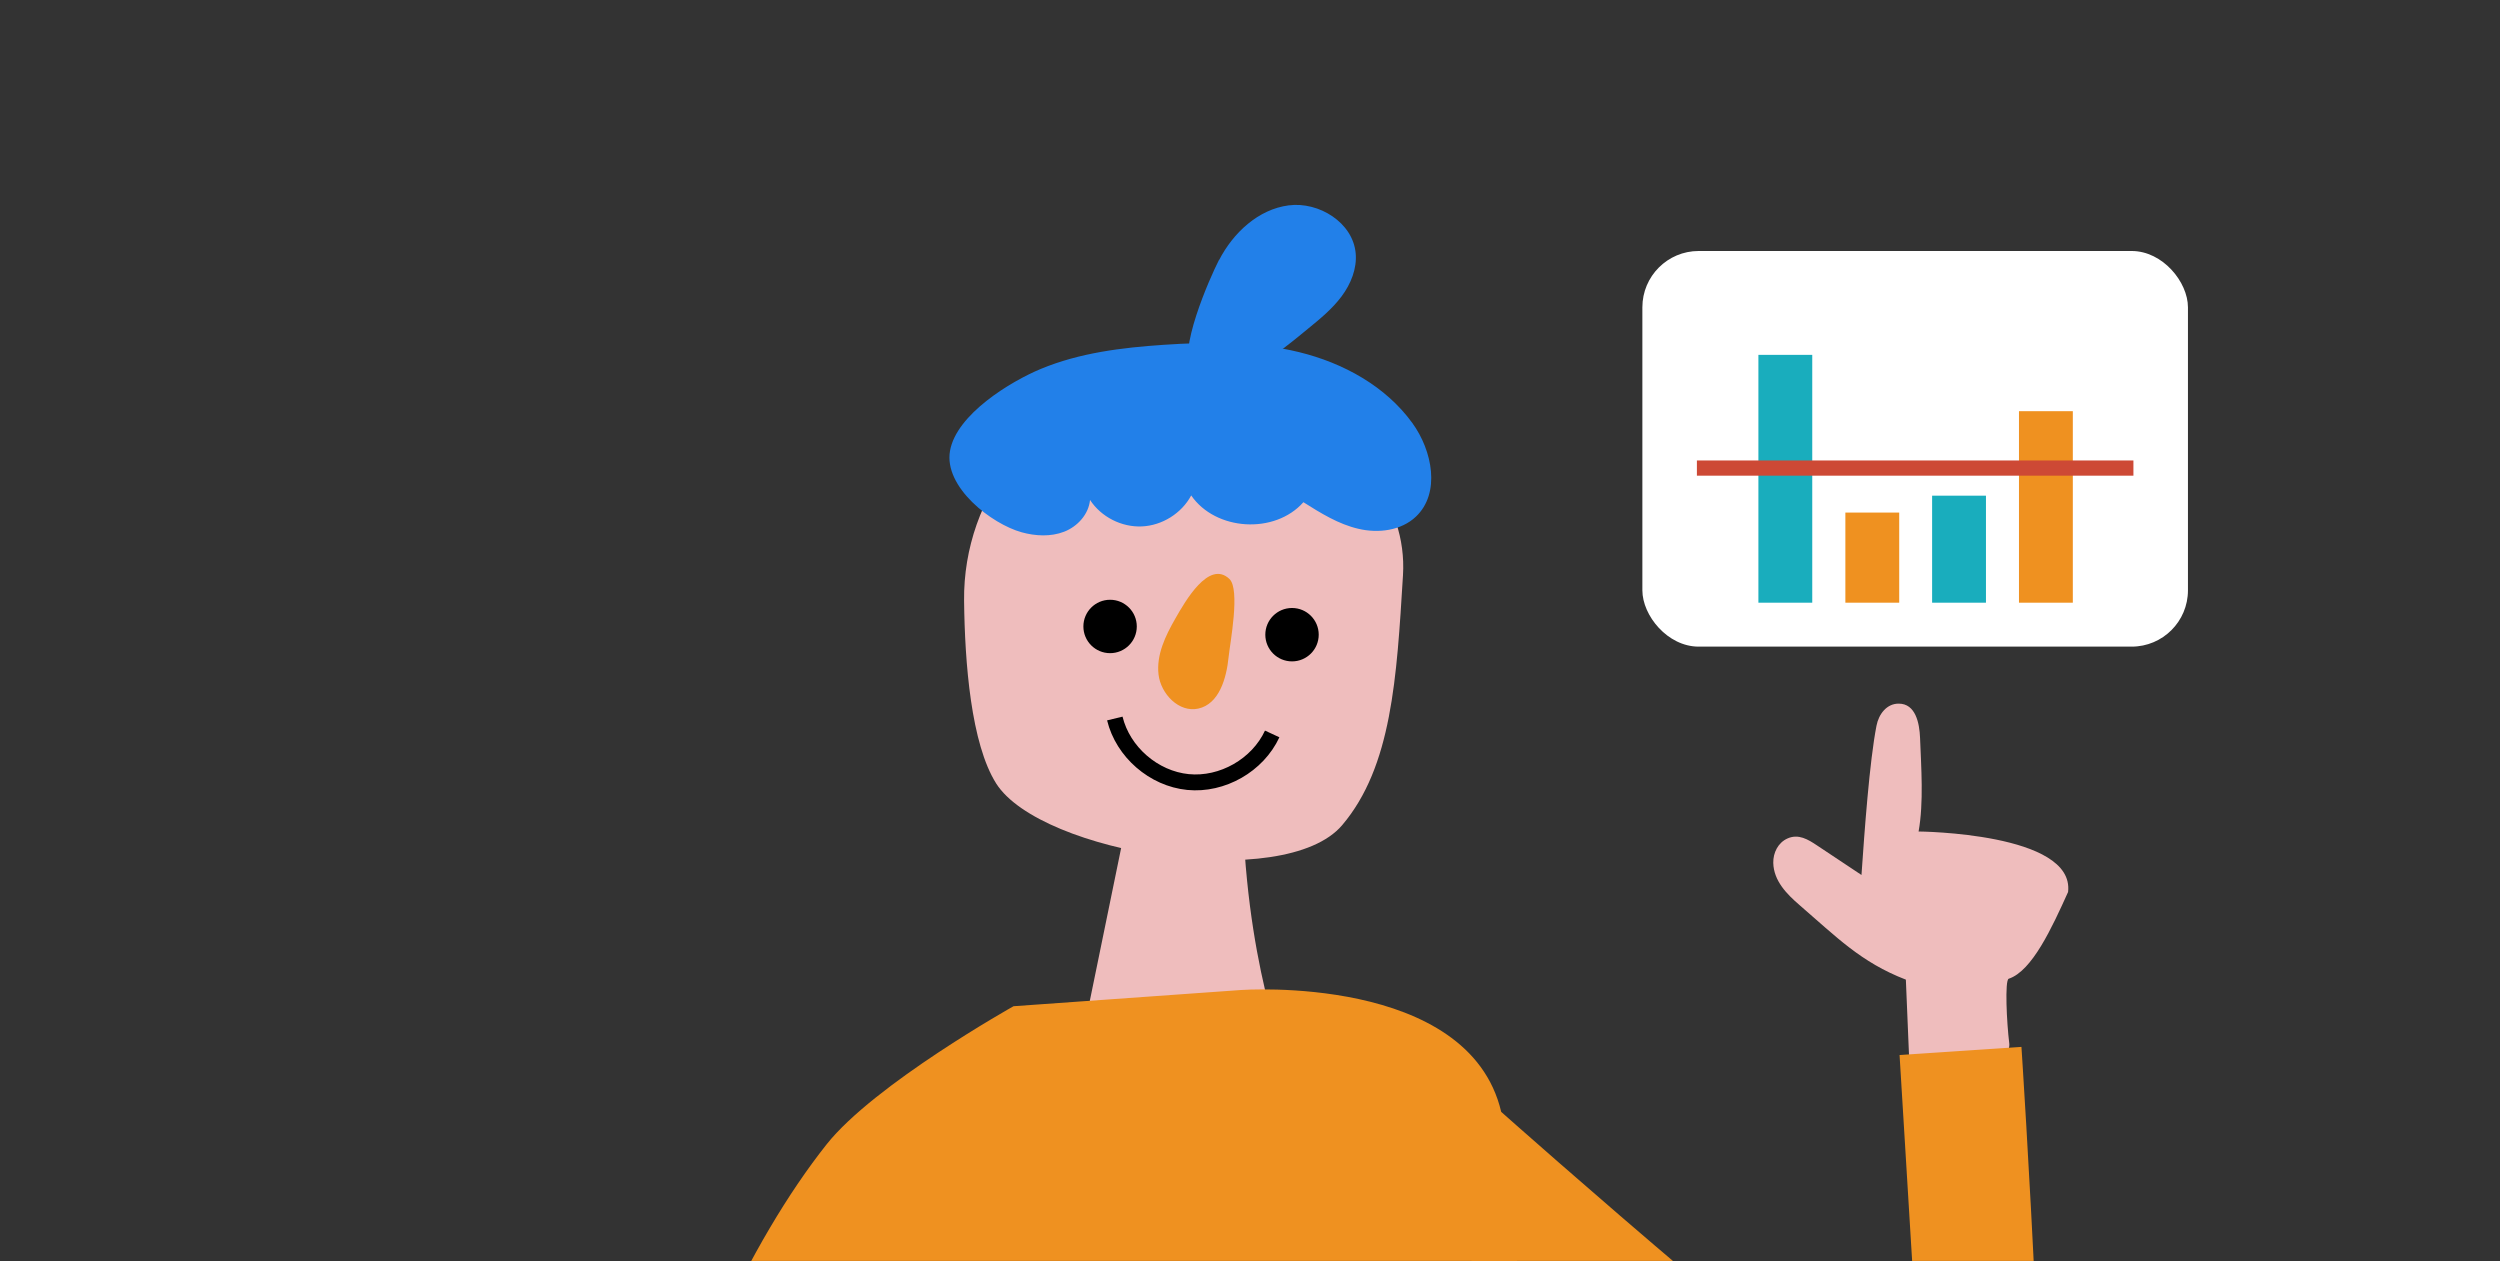
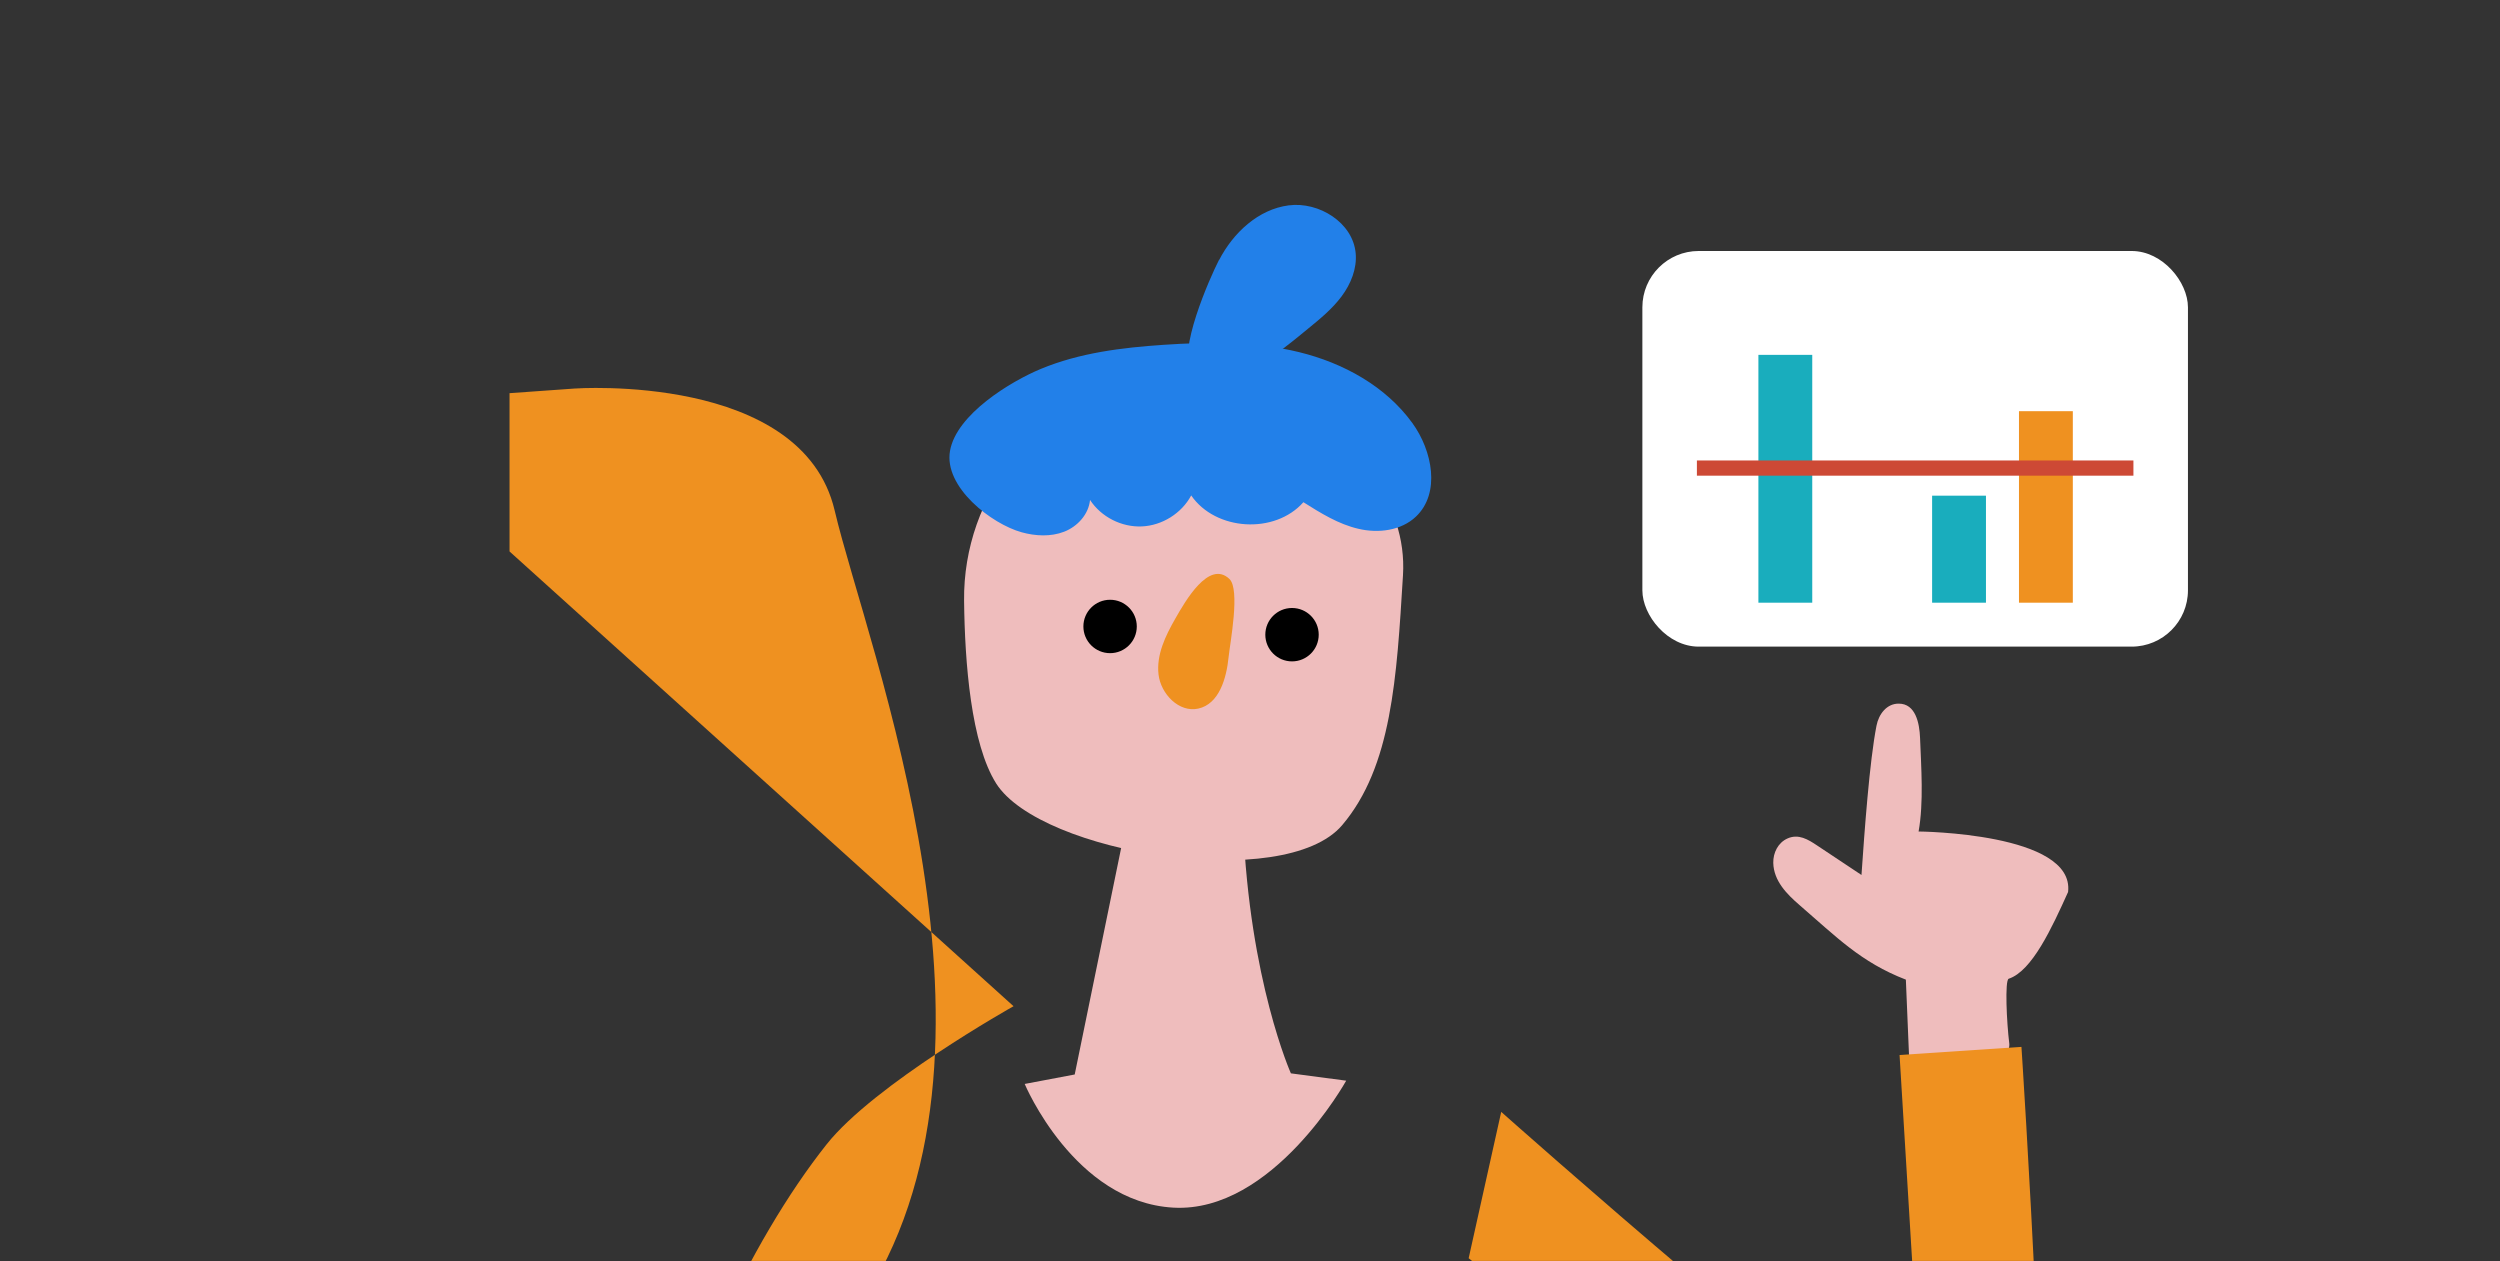
<svg xmlns="http://www.w3.org/2000/svg" id="a" width="221.92" height="111.94" version="1.1" viewBox="0 0 221.92 111.94">
  <rect x="0" y="0" width="221.92" height="111.94" fill="#333333" stroke="none" />
  <defs>
    <style>
      .st0, .st1, .st2 {
        fill: none;
      }

      .st3 {
        fill: #19adbd;
      }

      .st4 {
        fill: #2280e9;
      }

      .st1 {
        stroke: #000;
        stroke-width: 1.41px;
      }

      .st1, .st2 {
        stroke-miterlimit: 10;
      }

      .st5 {
        fill: #fff;
      }

      .st6 {
        fill: #efbdbd;
      }

      .st7 {
        fill: #ef9120;
      }

      .st2 {
        stroke: #cd4935;
        stroke-width: 1.35px;
      }

      .st8 {
        clip-path: url(#clippath);
      }
    </style>
    <clipPath id="clippath">
      <rect class="st0" x="45.23" width="149.92" height="111.93" />
    </clipPath>
  </defs>
  <g class="st8">
    <g>
      <path class="st6" d="M114.59,95.28s-3.68-8.23-4.24-22.12l-10.15-1.19-4.8,23.41-4.44.84s4.39,10.49,13.2,10.98,15.34-11.27,15.34-11.27l-4.91-.65h0Z" />
-       <path class="st7" d="M89.97,89.32s-12.37,6.93-16.6,12.27c-13.71,17.32-25.98,55.56-20.93,92.36l10.82-.72s-2.16-54.84,12.99-77.21l7.94,52.67,51.23.72s.72-58.45-2.16-70.71c-2.89-12.27-23.09-10.82-23.09-10.82,0,0-20.2,1.44-20.2,1.44Z" />
+       <path class="st7" d="M89.97,89.32s-12.37,6.93-16.6,12.27c-13.71,17.32-25.98,55.56-20.93,92.36l10.82-.72s-2.16-54.84,12.99-77.21s.72-58.45-2.16-70.71c-2.89-12.27-23.09-10.82-23.09-10.82,0,0-20.2,1.44-20.2,1.44Z" />
      <path class="st6" d="M183.58,79.18c-1.42,3.14-3.19,7.02-5.27,7.7-.36.12-.18,3.92.05,5.75.09.73-.77,1.66-1.45,1.95-.25.11-.53.09-.81.07-1.4-.1-5.21-.39-6.62-.49l-.3-7.2c-4-1.54-6.18-3.81-9.43-6.61-1.15-.99-2.3-2.16-2.34-3.75-.02-.91.43-1.8,1.26-2.17.98-.44,1.83.09,2.6.6,1.32.88,2.65,1.76,3.97,2.64.27-3.91.71-10.05,1.33-13.24.2-1.05.92-1.98,1.98-1.97,1.49,0,1.84,1.72,1.89,3.05.1,2.62.33,5.72-.13,8.3,0,0,13.87.11,13.27,5.36h0Z" />
      <path class="st7" d="M133.26,98.7s32.47,28.86,37.52,30.31l-2.16-35.36,10.82-.72s2.89,44.01,1.44,49.79c-1.44,5.77-5.05,5.05-5.05,5.05l-45.46-36.08s2.89-12.99,2.89-12.99Z" />
      <path class="st6" d="M90.05,40.58c-2.93,3.59-4.52,8.1-4.47,12.73.06,5.54.62,12.71,2.85,16.24,3.94,6.21,25.59,9.72,30.71,3.7,4.41-5.2,4.84-13.05,5.4-22.18.4-6.5-4.31-12.19-10.77-13.02l-19.59-2.54-4.14,5.08h0Z" />
      <circle cx="98.54" cy="55.61" r="2.37" />
      <circle cx="114.69" cy="56.34" r="2.37" />
      <path class="st7" d="M109.06,58.33c-.19,1.89-.84,4.16-2.69,4.57-1.71.38-3.33-1.3-3.53-3.03-.2-1.74.61-3.42,1.48-4.94.89-1.56,2.99-5.26,4.81-3.54.98.93.06,5.67-.07,6.94Z" />
-       <path class="st1" d="M98.96,63.78c.72,2.97,3.45,5.34,6.5,5.64,3.04.3,6.18-1.49,7.47-4.27" />
      <path class="st4" d="M108.22,23.08c1.25-2.42,3.48-4.5,6.17-4.85s5.7,1.53,5.95,4.24c.13,1.37-.43,2.74-1.25,3.84s-1.9,1.99-2.97,2.86c-1.77,1.45-7.97,6.8-10.33,3.84-1.34-1.69,1.59-8.32,2.42-9.94h.01Z" />
    </g>
  </g>
  <path class="st4" d="M90.69,47.25c1.23.34,2.58.41,3.77-.05s2.18-1.55,2.3-2.82c.99,1.51,2.8,2.43,4.6,2.35,1.8-.08,3.53-1.16,4.38-2.75,2.17,3.15,7.42,3.47,9.96.6,1.54.97,3.11,1.95,4.88,2.36,1.77.42,3.79.17,5.11-1.08,2.2-2.09,1.46-5.86-.32-8.31-2.37-3.27-6.13-5.33-10.05-6.29-3.92-.96-8.01-.92-12.04-.65-3.7.25-7.44.71-10.87,2.13-2.7,1.12-7.51,4.04-8.08,7.28-.57,3.23,3.71,6.5,6.36,7.23h0Z" />
  <rect class="st5" x="145.79" y="22.28" width="48.43" height="35.12" rx="5" ry="5" />
  <rect class="st3" x="156.09" y="31.5" width="4.78" height="22" />
-   <rect class="st7" x="163.81" y="45.5" width="4.78" height="8" />
  <rect class="st3" x="171.51" y="44" width="4.78" height="9.5" />
  <rect class="st7" x="179.22" y="36.5" width="4.78" height="17" />
  <line class="st2" x1="150.63" y1="41.55" x2="189.38" y2="41.55" />
</svg>